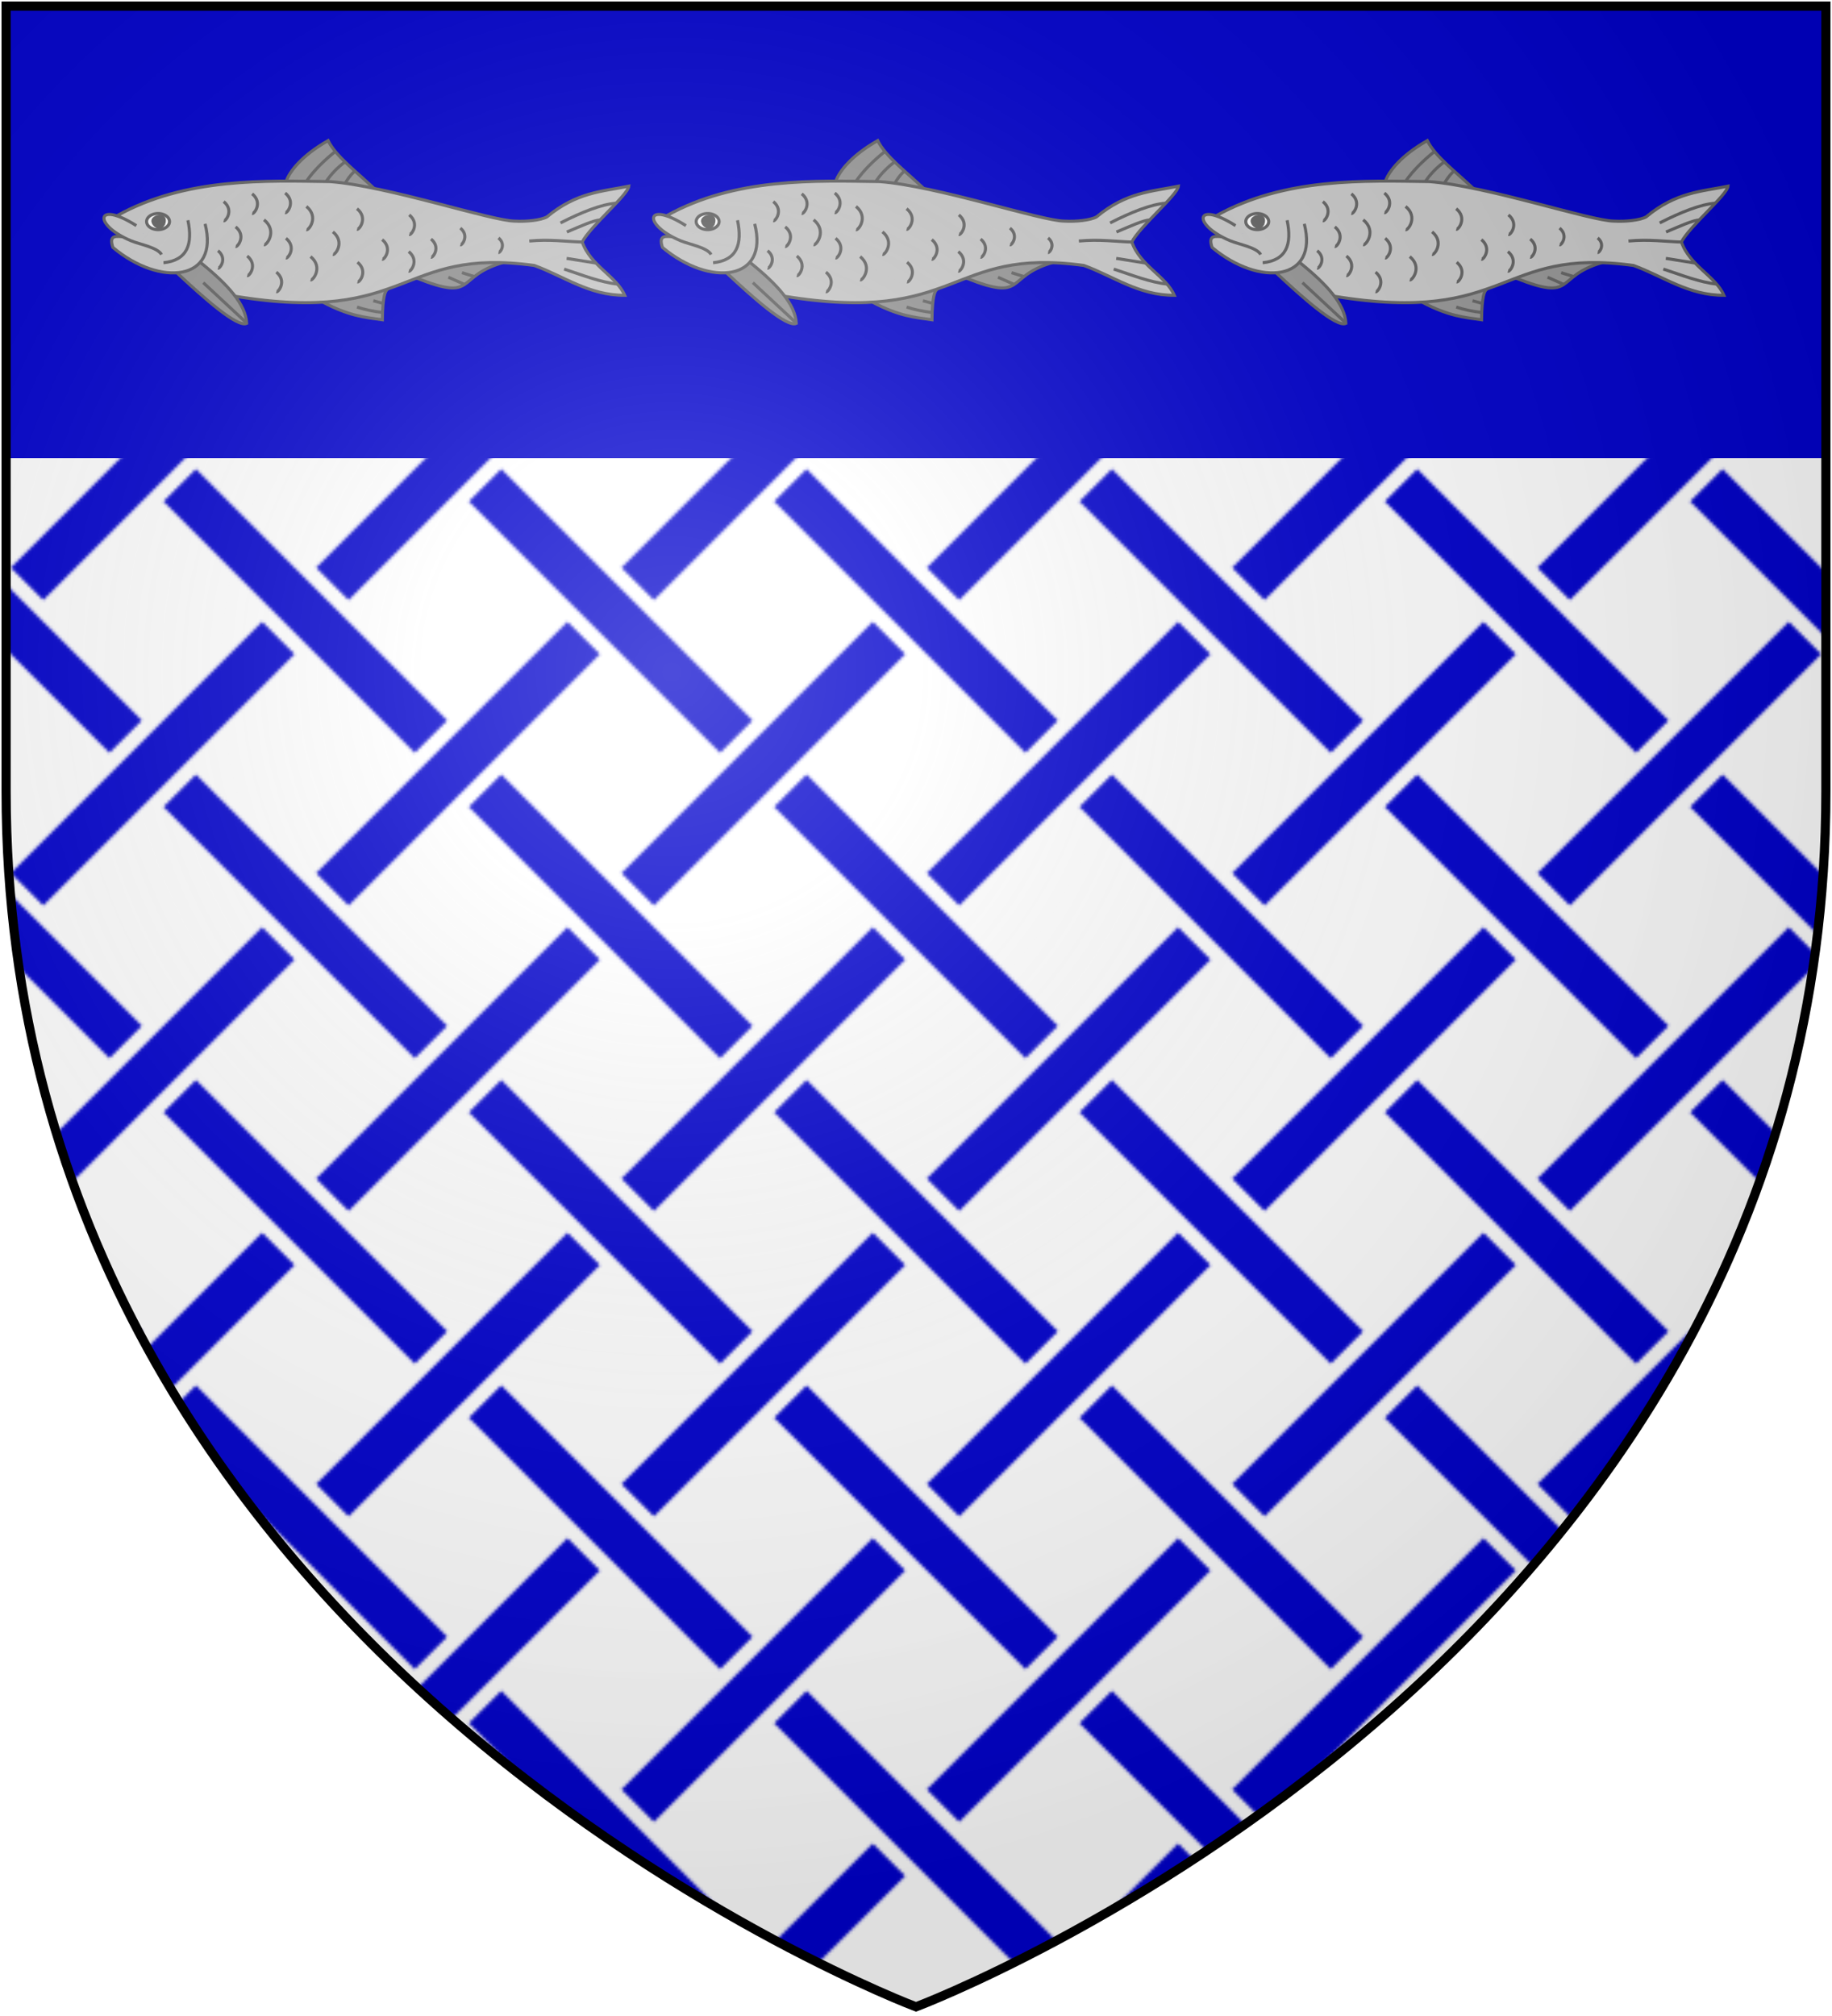
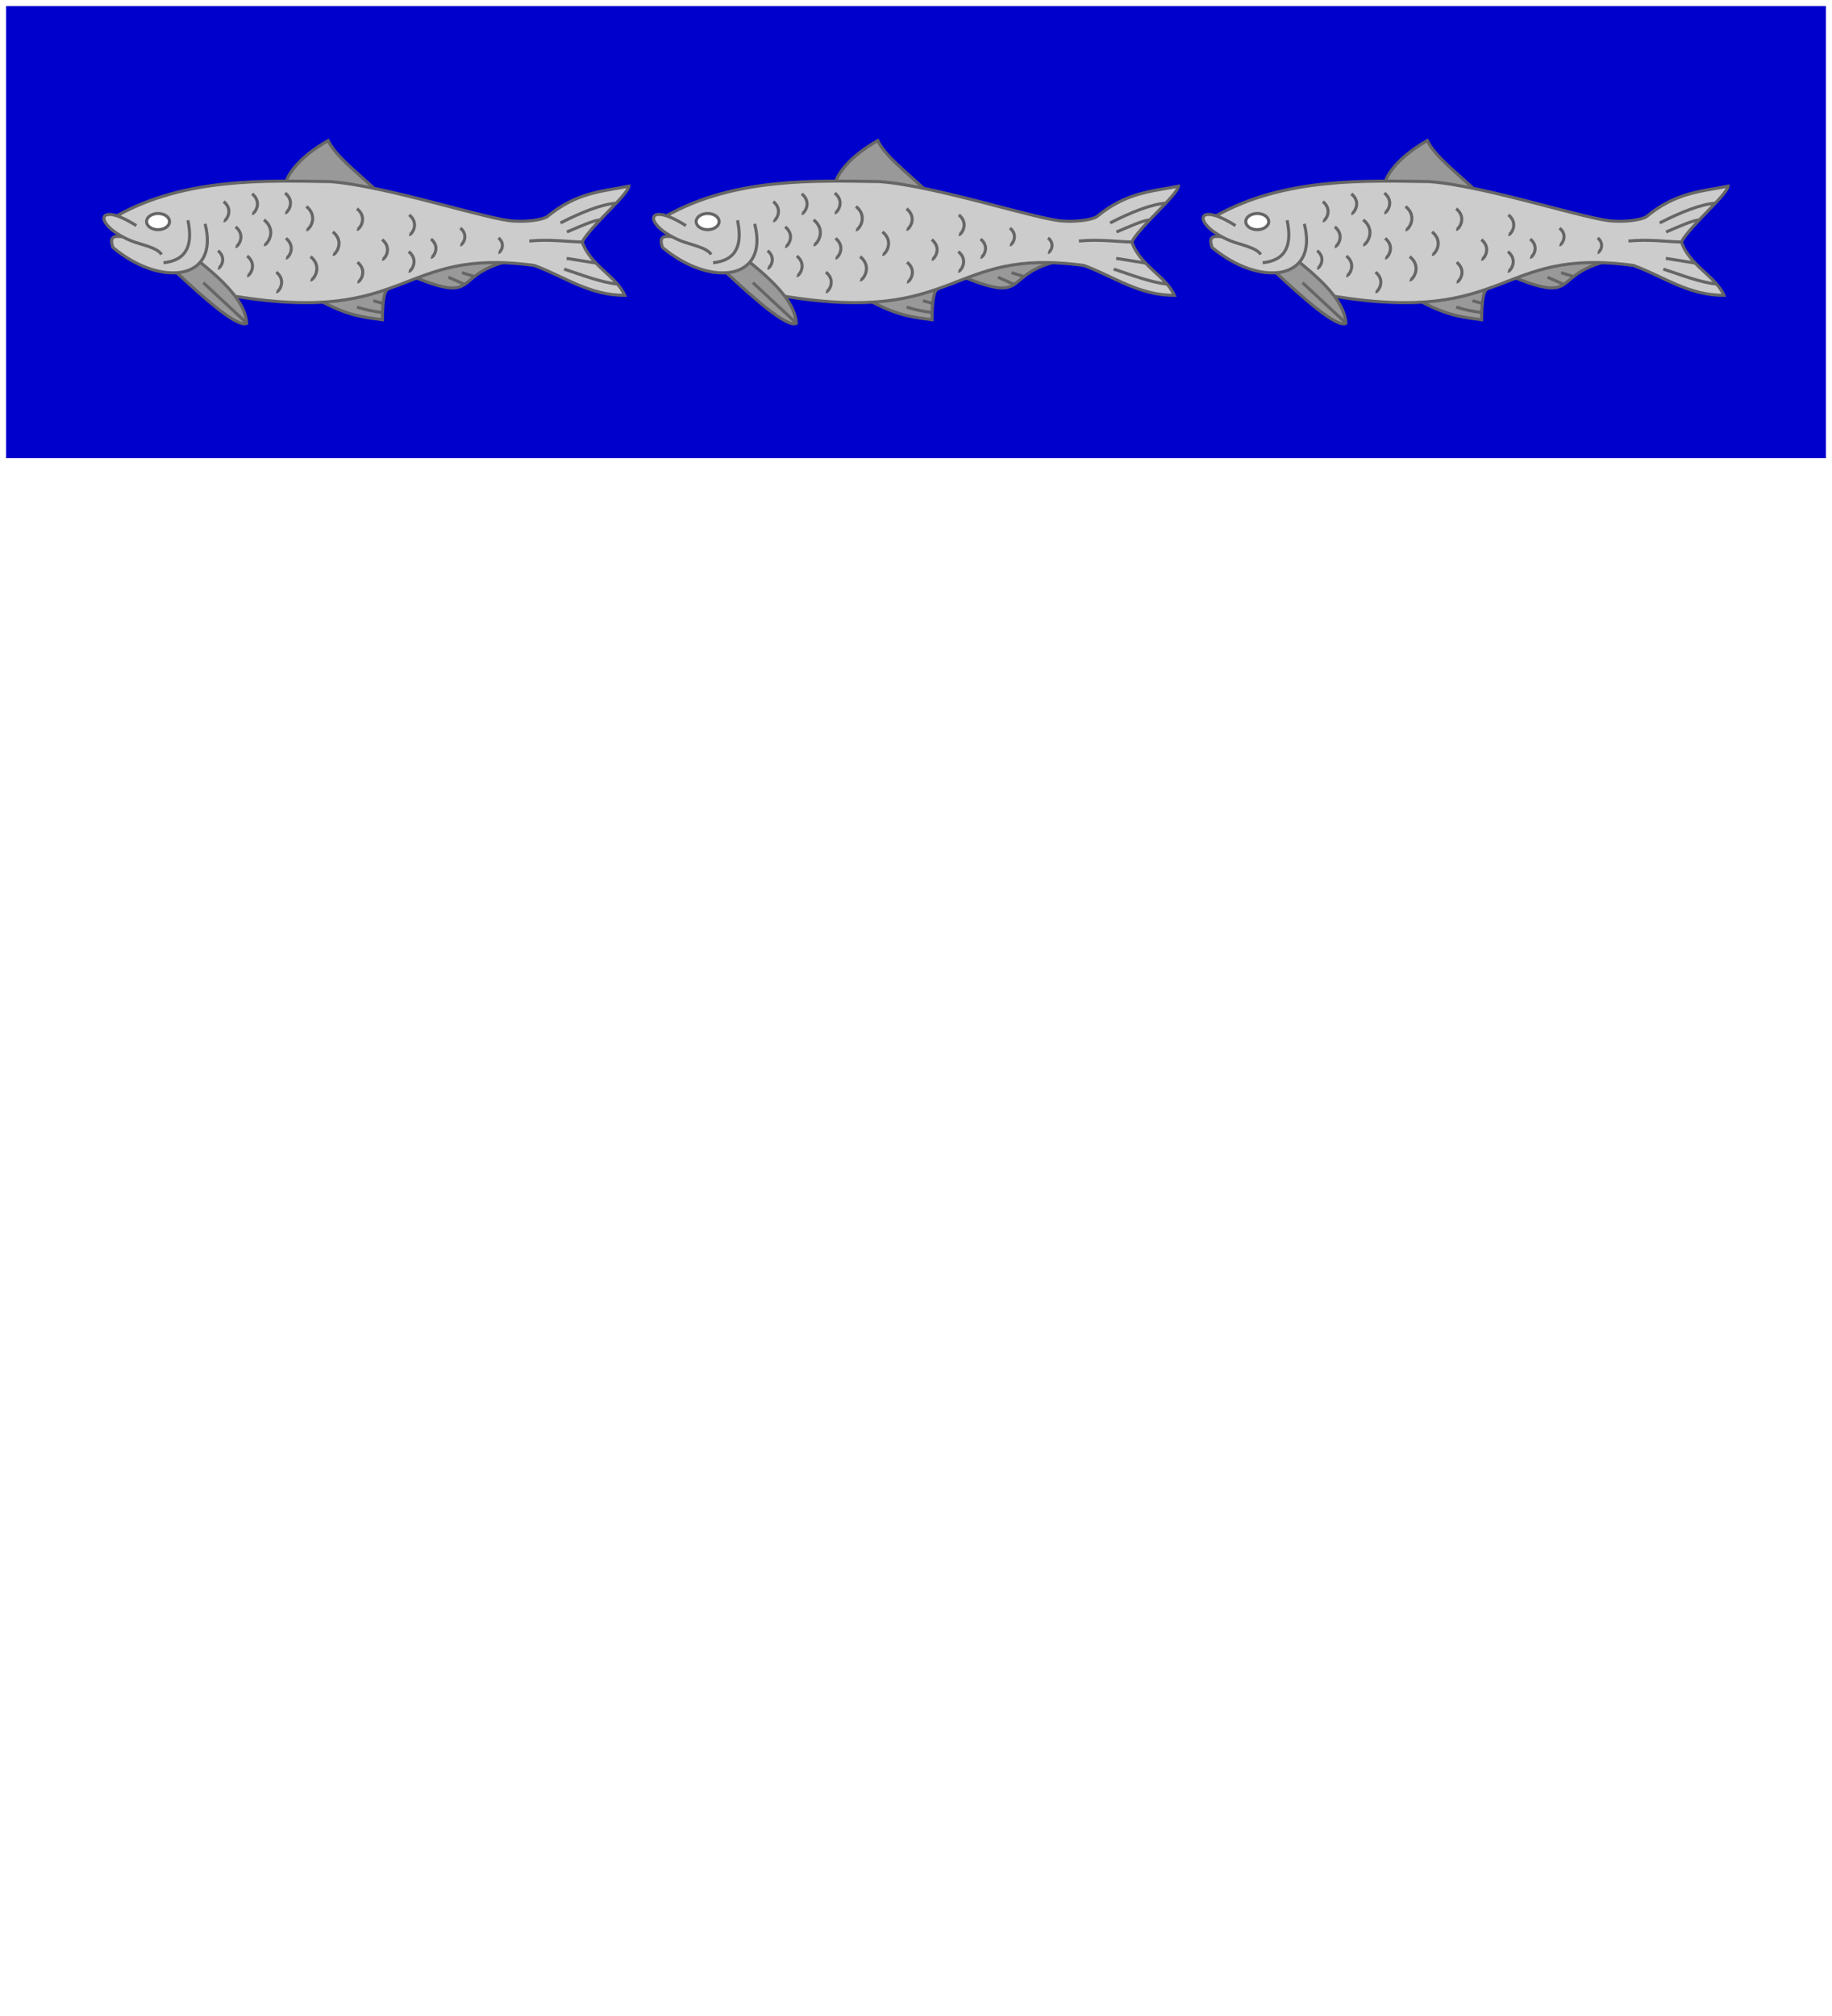
<svg xmlns="http://www.w3.org/2000/svg" xmlns:xlink="http://www.w3.org/1999/xlink" width="600" height="660">
  <defs>
    <radialGradient id="rg" gradientUnits="userSpaceOnUse" cx="220" cy="220" r="405">
      <stop style="stop-color:#fff;stop-opacity:.3" offset="0" />
      <stop style="stop-color:#fff;stop-opacity:.2" offset=".2" />
      <stop style="stop-color:#666;stop-opacity:.1" offset=".6" />
      <stop style="stop-color:#000;stop-opacity:.13" offset="1" />
    </radialGradient>
-     <path id="shield" d="m2,2v257c0,286 298,398 298,398c0,0 298-112 298-398V2z" />
    <pattern id="fret" patternUnits="userSpaceOnUse" x="50" width="100" height="100">
      <path fill="#00c" d="M 39.395 0 L 85.859 46.465 L 96.465 35.859 L 60.605 0 L 39.395 0 z M 35.859 3.535 L 0 39.395 L 0 60.605 L 46.465 14.141 L 35.859 3.535 z M 100 39.395 L 53.535 85.859 L 64.141 96.465 L 100 60.605 L 100 39.395 z M 14.141 53.535 L 3.535 64.141 L 39.395 100 L 60.605 100 L 14.141 53.535 z " />
    </pattern>
  </defs>
  <use id="background" xlink:href="#shield" fill="#fff" />
  <use id="background" xlink:href="#shield" fill="url(#fret)" />
  <path fill="#00c" d="M 2 2 L 2 150 L 598 150 L 598 2 L 2 2 z" />
  <g id="fish" stroke="#666" stroke-width="1">
    <path fill="#999" d="m 273.804,59.174 c 1.085,-3.041 4.971,-8.209 13.647,-13.14 2.498,5.134 9.638,10.483 15.004,15.617" />
    <path fill="#999" d="m 285.722,98.897 c 8.722,4.608 13.843,5.006 19.501,5.784 0.119,-7.615 0.875,-9.498 1.777,-10.071" />
    <path fill="#999" d="m 316.478,91.056 c 19.833,7.812 12.403,-0.485 28.134,-5.073 -9.875,-1.59 -19.507,-1.577 -28.134,5.073 z" />
    <path fill="#ccc" d="m 218.229,70.678 c 22.565,-12.647 49.088,-11.524 69.876,-11.23 19.064,1.471 52.866,12.917 60.556,12.941 3.763,0.216 8.448,-0.286 10.472,-1.386 9.728,-8.103 18.14,-8.308 26.809,-10.053 -0.295,2.881 -12.463,12.986 -15.26,18.258 2.676,7.79 11.219,11.193 13.921,17.476 -11.695,0.041 -20.032,-6.304 -29.62,-9.774 -44.549,-6.104 -40.371,19.505 -98.041,10.071" />
    <path fill="#999" d="m 245.622,85.907 c 8.992,7.236 14.853,13.707 15.171,19.958 -3.007,1.464 -13.751,-8.044 -22.931,-16.625" />
    <path fill="#ccc" d="m 247.168,73.284 c 4.833,18.757 -14.661,20.749 -30.191,7.723 -1.563,-4.482 1.508,-3.539 3.721,-3.49" />
    <path fill="none" d="m 241.54,72.099 c 1.668,7.891 -0.201,13.129 -7.997,13.921" />
    <path fill="#ccc" d="m 232.899,83.334 c -1.325,-2.347 -7.12,-3.309 -10.023,-4.524 -12.494,-5.23 -11.591,-13.436 1.78,-4.934" />
    <path fill="#fff" d="m 235.52,72.543 a 3.754,2.642 0 0 1 -7.508,0 3.754,2.642 0 1 1 7.508,0 z" />
-     <path fill="#666" d="m 232.516,74.367 c -1.062,0.28 -2.673,-1.191 -2.403,-2.256 0.287,-1.129 2.576,-1.73 3.381,-0.887 0.758,0.793 0.082,2.864 -0.979,3.143 z" />
    <path fill="none" d="m 375.097,86.111 c -3.061,-0.494 -6.466,-1.03 -9.526,-1.524 m 16.7,8.418 c -5.529,-0.532 -11.983,-3.119 -17.513,-4.911 m 16.91,-21.558 c -4.607,0.329 -11.203,2.925 -18.095,6.452 m 13.033,-0.975 c -2.076,0.022 -6.678,2.151 -10.959,3.937 m 5.1,3.296 c -5.355,-0.152 -10.725,-0.982 -17.402,-0.334" />
-     <path fill="none" d="m 296.04,56.104 c -1.581,1.58 -2.278,2.719 -2.962,3.851 m -0.124,-6.92 c -2.445,1.838 -4.569,4.031 -6.096,6.328 m 2.962,-9.775 c -3.783,3.05 -7.07,6.266 -9.478,9.775" />
    <path fill="none" d="M 246.576,92.537 260.712,105.687" />
    <path fill="none" d="m 302.261,98.461 3.258,0.889 m -8.59,1.185 c 2.527,0.83 5.307,1.407 8.294,1.777" />
    <path fill="none" d="m 331.288,89.278 4.023,1.249 m -8.466,0.232 5.332,2.37" />
    <path fill="none" d="m 343.259,77.898 c 2.631,2.151 0.491,4.908 0,4.773 M 330.768,74.675 c 3.028,2.476 0.565,5.65 0,5.495 m -9.605,-1.908 c 3.294,2.693 0.615,6.144 0,5.976 m -7.305,-1.878 c 3.559,2.91 0.664,6.639 0,6.457 m 0.17,-18.467 c 3.559,2.91 0.664,6.639 0,6.457 m -8.858,1.635 c 3.559,2.91 0.664,6.639 0,6.457 m -8.092,0.953 c 3.559,2.91 0.664,6.639 0,6.457 m -0.157,-23.99 c 3.732,3.051 0.696,6.962 0,6.771 m -7.894,0.815 c 4.089,3.344 0.763,7.628 0,7.419 m -7.315,0.678 c 4.221,3.452 0.788,7.875 0,7.659 m -1.364,-24.072 c 4.207,3.44 0.785,7.849 0,7.634 m -6.949,-12.028 c 3.559,2.91 0.664,6.639 0,6.457 m -2.896,19.437 c 3.559,2.91 0.664,6.639 0,6.457 m 3.152,-17.53 c 3.559,2.91 0.664,6.639 0,6.457 m -7.182,-12.516 c 4.51,3.688 0.841,8.414 0,8.183 m -5.509,3.669 c 3.559,2.91 0.664,6.639 0,6.457 m -9.57,-8.191 c 3.161,2.585 0.59,5.897 0,5.735 m 11.189,-24.359 c 3.559,2.91 0.664,6.639 0,6.457 m -5.417,4.358 c 3.559,2.91 0.664,6.639 0,6.457 m -3.904,-14.723 c 3.472,2.839 0.648,6.478 0,6.3" />
  </g>
  <use xlink:href="#fish" x="-180" />
  <use xlink:href="#fish" x="180" />
  <use id="shine" xlink:href="#shield" fill="url(#rg)" stroke="#000" stroke-width="3" />
</svg>